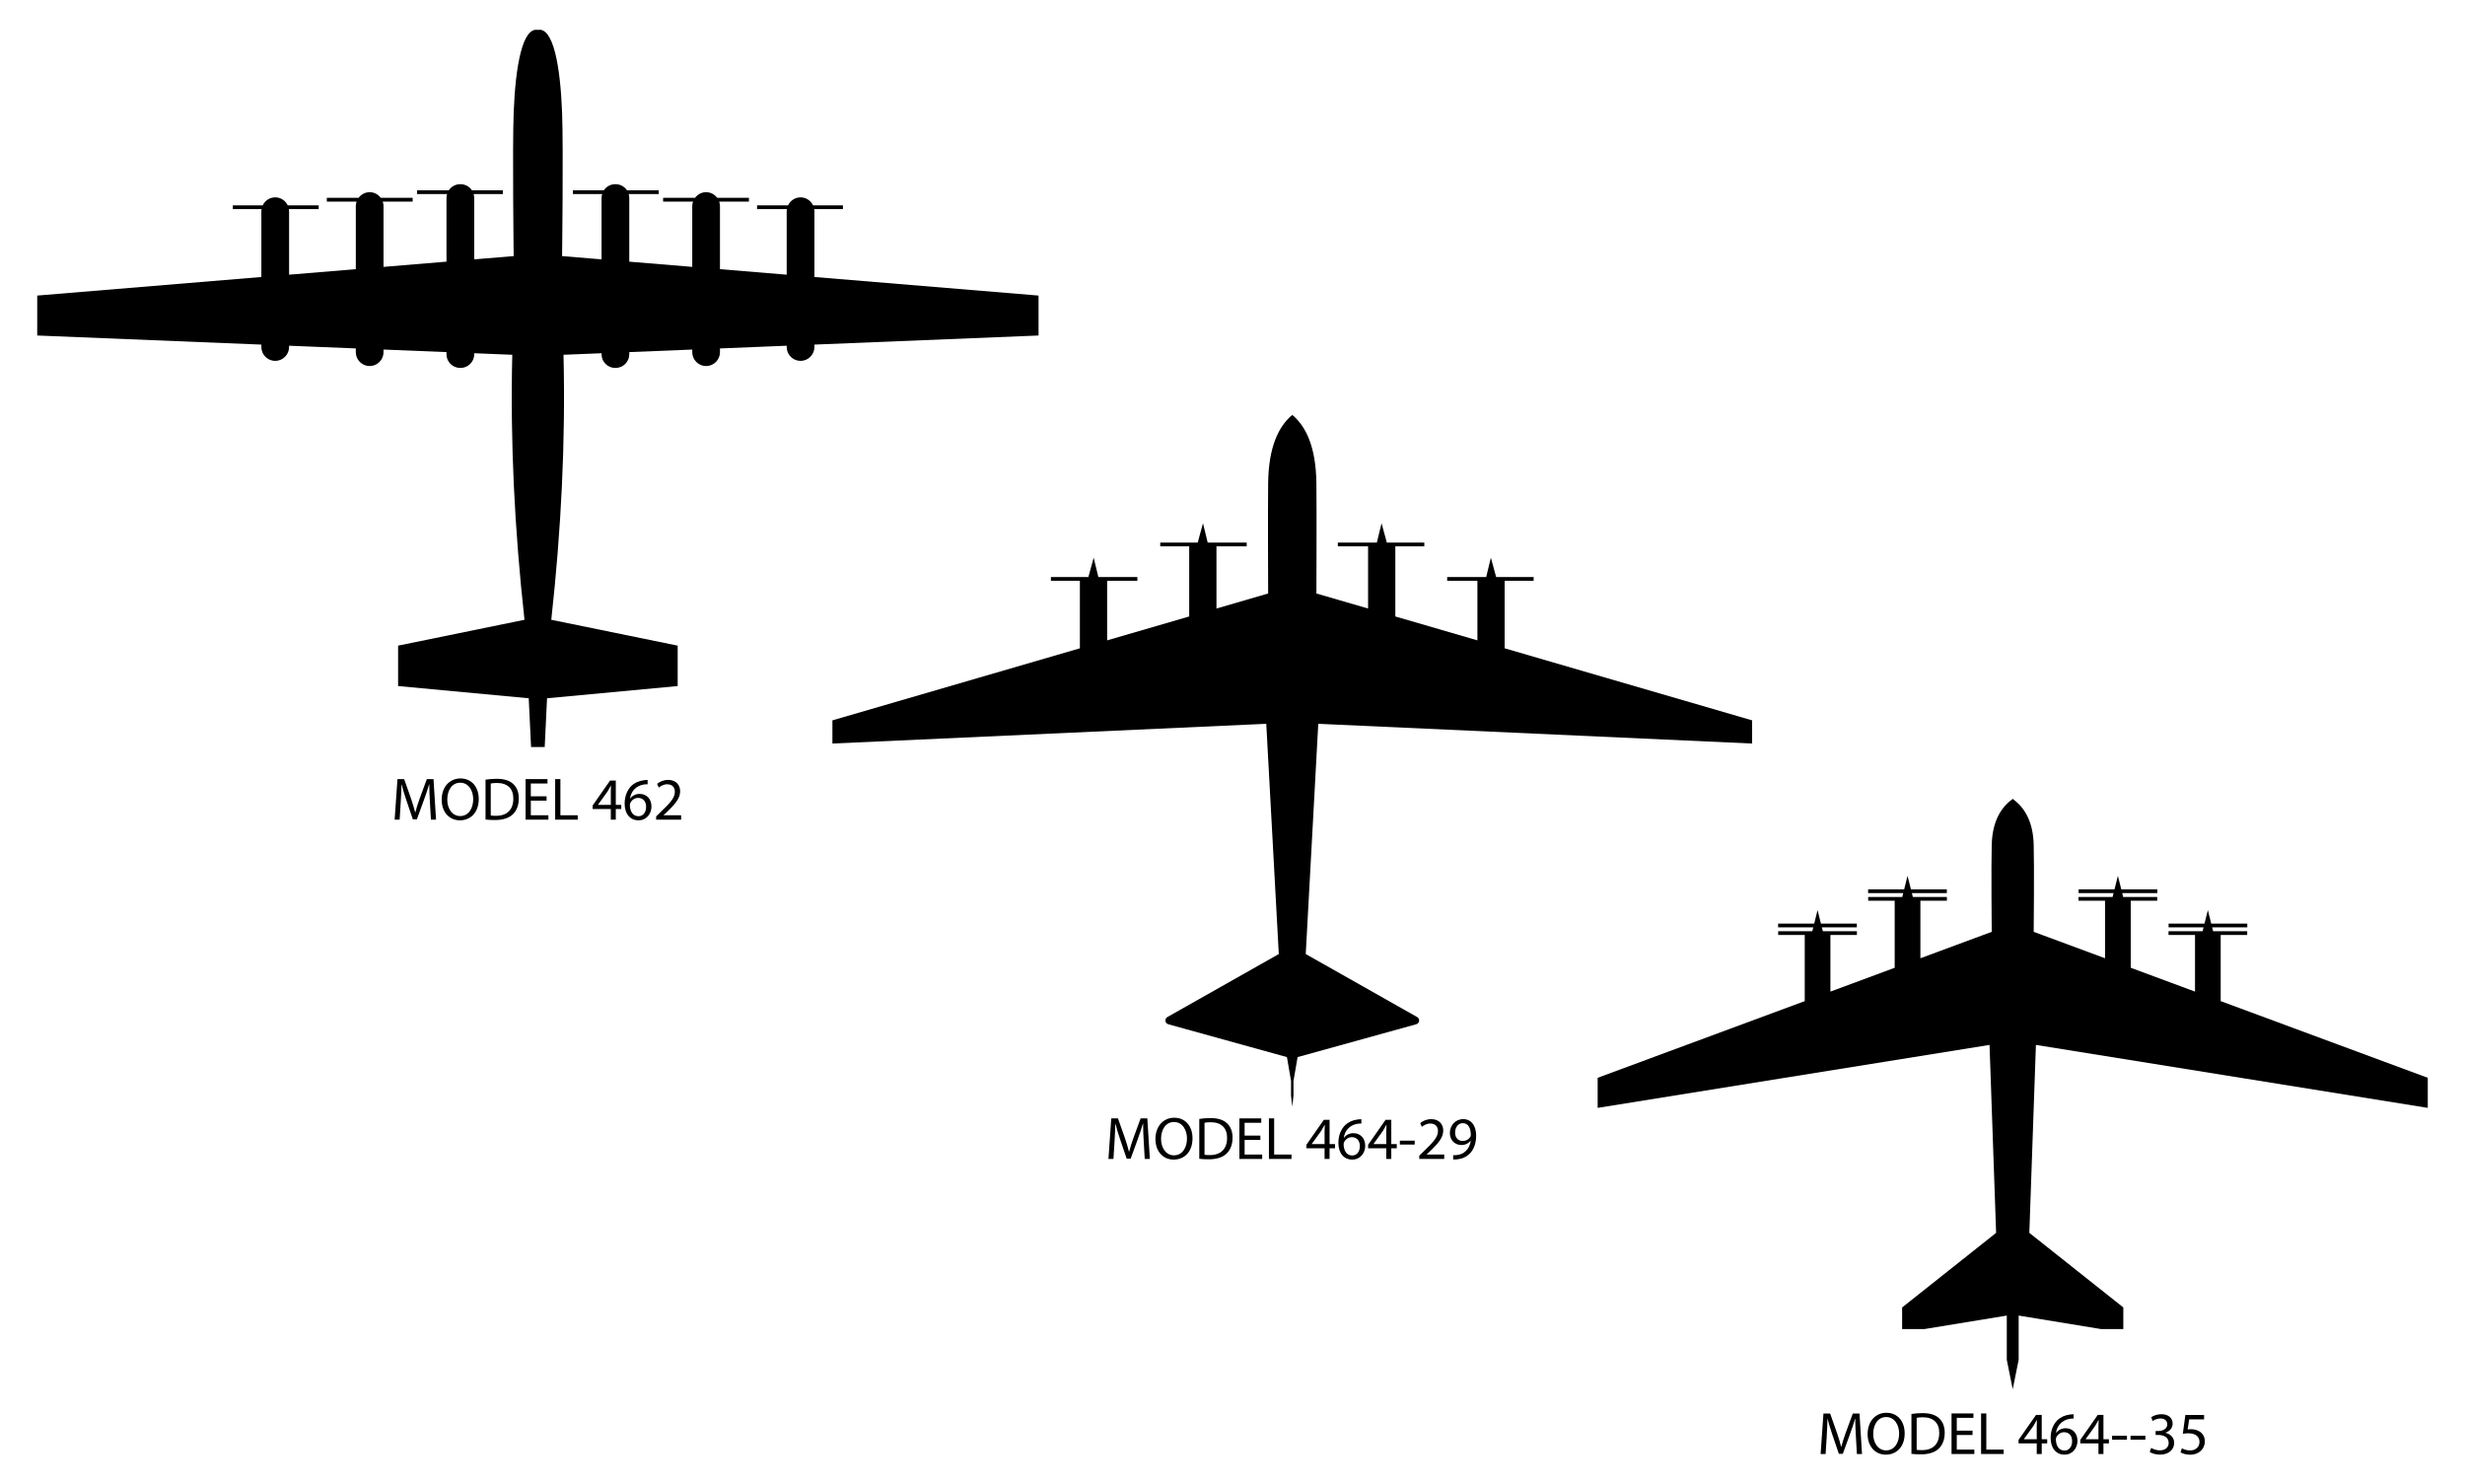
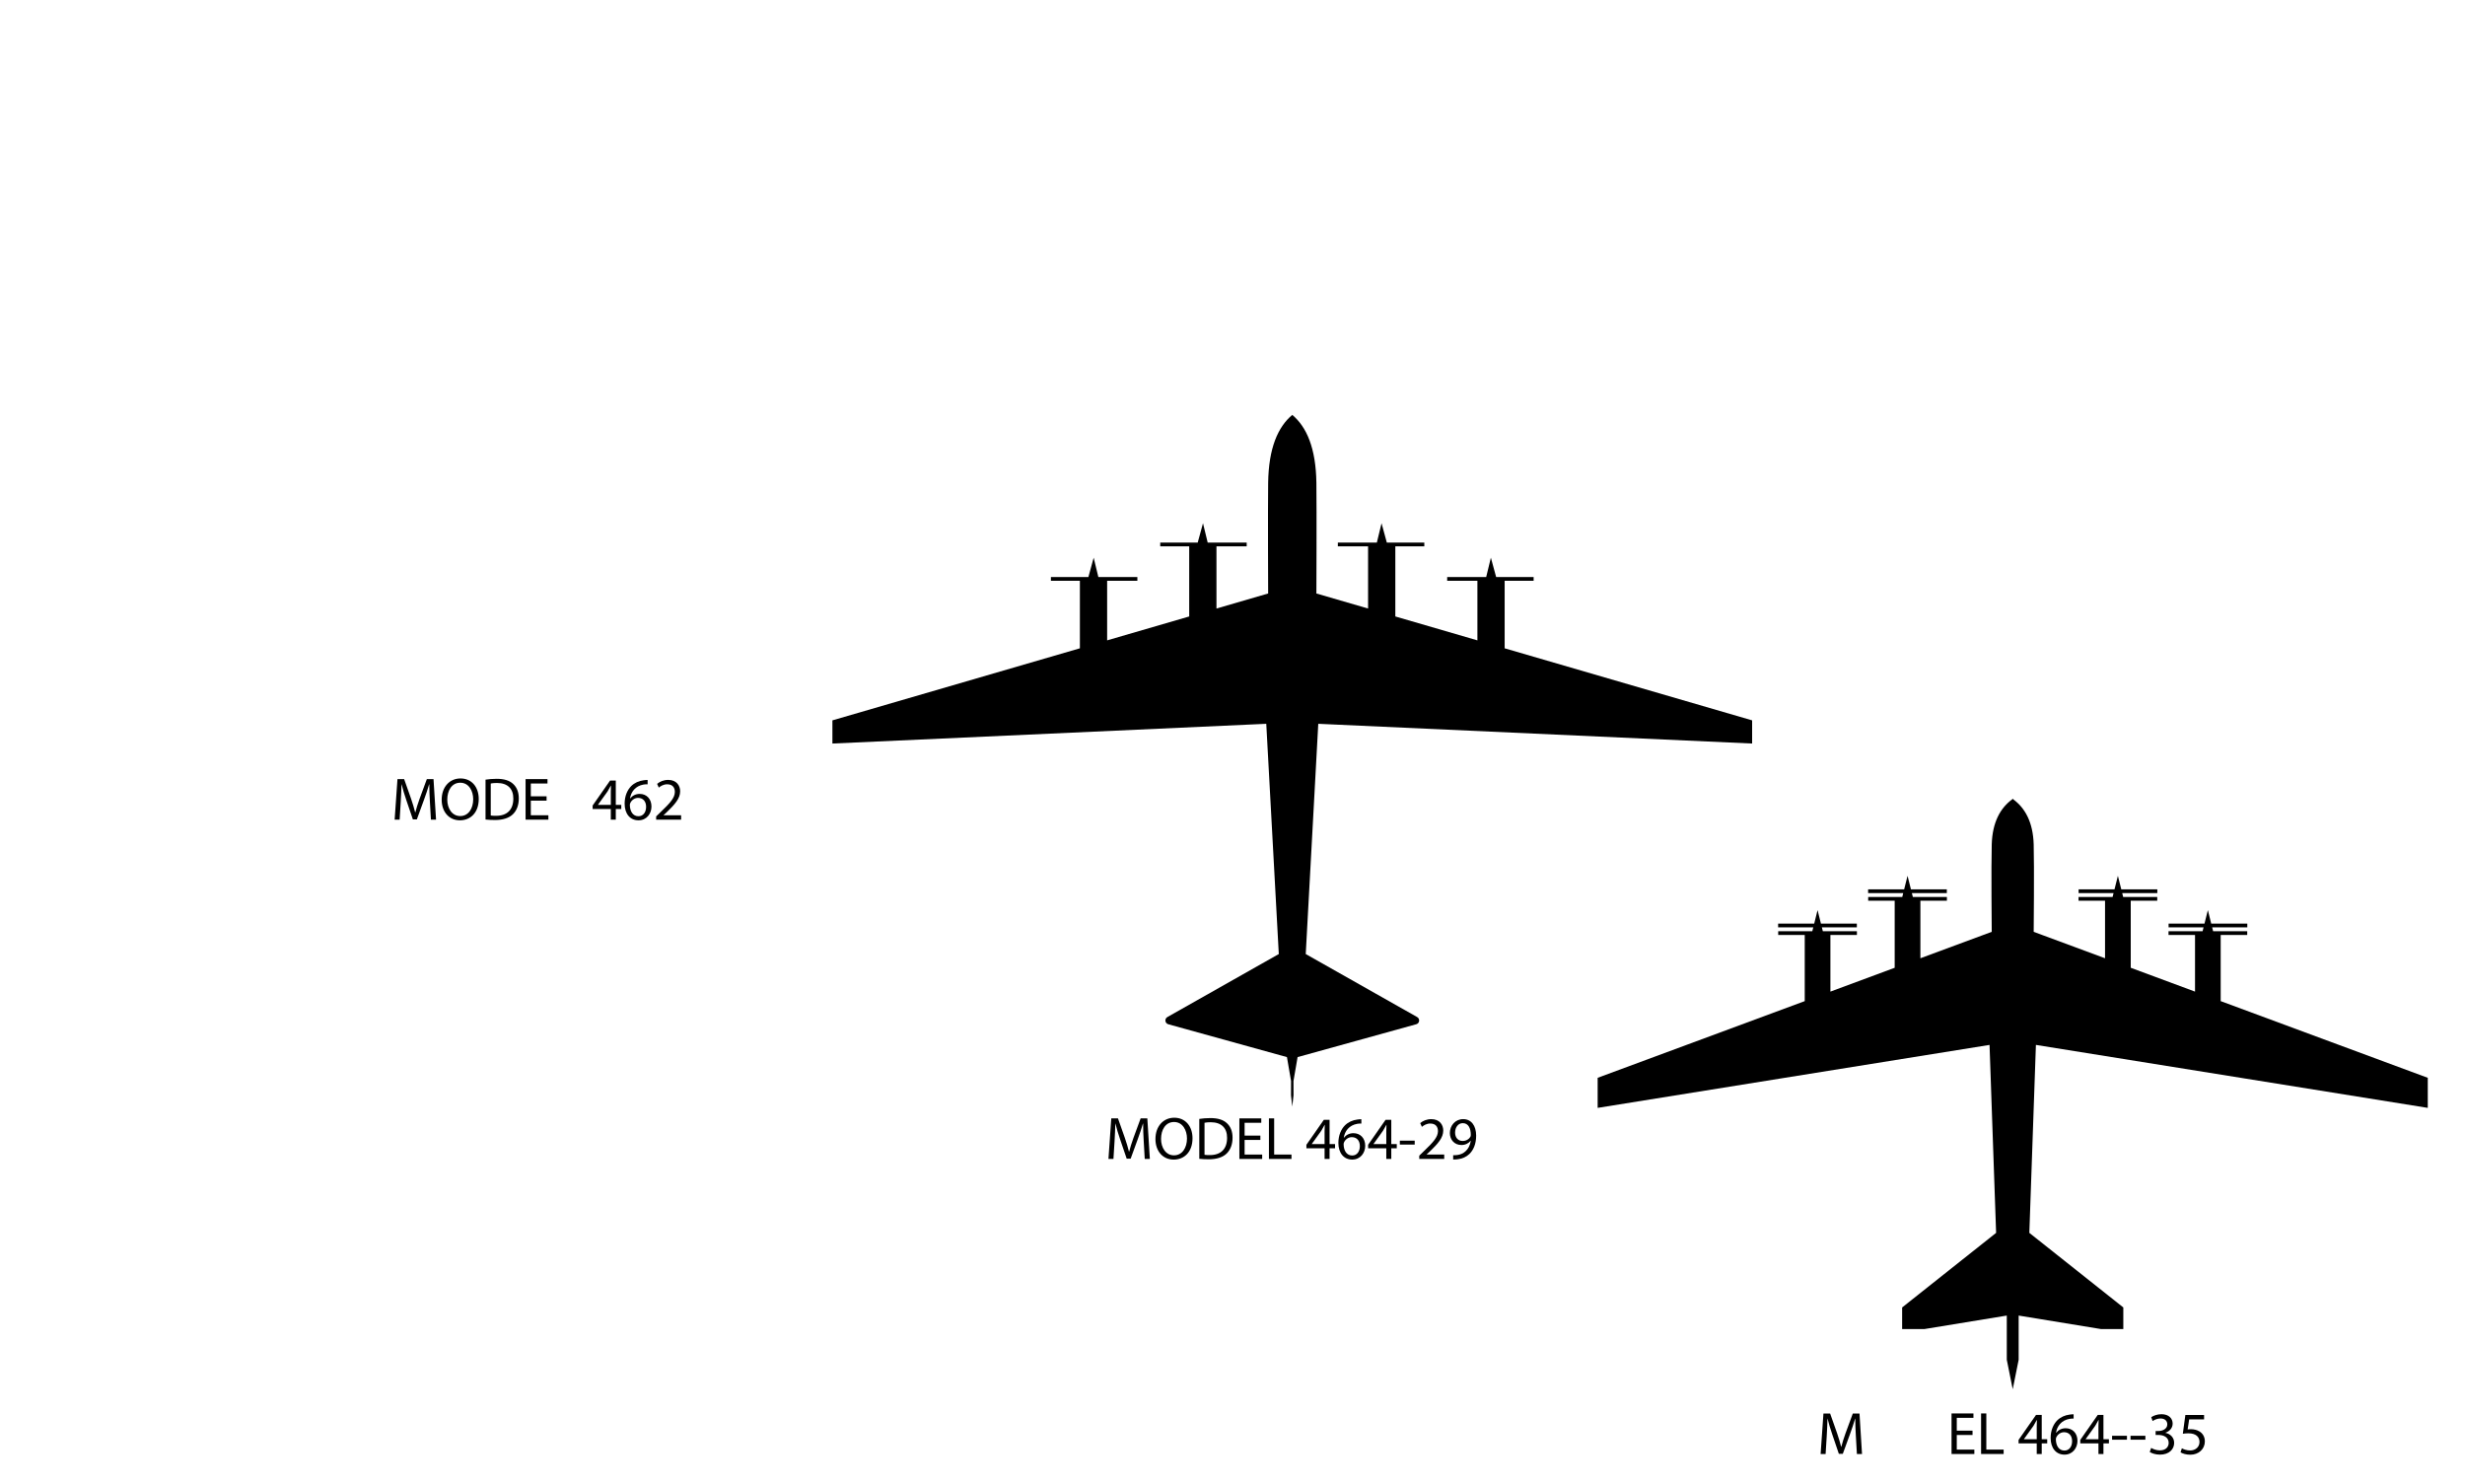
<svg xmlns="http://www.w3.org/2000/svg" enable-background="new 0 0 2768.04 1666.829" version="1.1" viewBox="0 0 2768 1666.8" xml:space="preserve">
-   <path d="m1166.2 331.88-251.68-20.849v-73.861c0-0.813-0.12-1.594-0.241-2.374h32.252v-4.221h-33.539c-2.499-5.275-7.839-8.97-14.037-8.97s-11.537 3.695-14.037 8.97h-34.769v4.221h33.482c-0.122 0.78-0.241 1.562-0.241 2.374v71.282l-74.924-6.207v-70.879c0-1.762-0.36-3.43-0.906-5.013h33.444v-4.221h-35.657c-2.844-3.816-7.349-6.332-12.446-6.332s-9.602 2.516-12.446 6.332h-35.832v4.221h33.62c-0.546 1.583-0.906 3.251-0.906 5.013v68.3l-70.703-5.857v-71.666c0-1.477-0.279-2.879-0.673-4.232h33.739v-4.221h-35.639c-2.751-4.124-7.438-6.859-12.739-6.859h-0.505c-5.301 0-9.988 2.736-12.739 6.859h-34.759v4.221h32.859c-0.395 1.354-0.673 2.755-0.673 4.232v69.087l-44.321-3.672s1.552-121.12 0-161.46c-2.015-52.377-10.001-95.972-27.173-92.494-17.173-3.478-25.158 40.117-27.173 92.494-1.552 40.334 0 161.46 0 161.46l-44.321 3.672v-69.087c0-1.477-0.279-2.879-0.673-4.232h32.859v-4.221h-34.759c-2.751-4.124-7.438-6.859-12.739-6.859h-0.505c-5.301 0-9.988 2.736-12.739 6.859h-35.639v4.221h33.739c-0.395 1.354-0.673 2.755-0.673 4.232v71.666l-70.703 5.857v-68.3c0-1.762-0.36-3.43-0.906-5.013h33.62v-4.221h-35.832c-2.844-3.816-7.349-6.332-12.446-6.332s-9.603 2.516-12.446 6.332h-35.657v4.221h33.444c-0.546 1.583-0.906 3.251-0.906 5.013v70.879l-74.924 6.207v-71.282c0-0.813-0.12-1.594-0.241-2.374h33.482v-4.221h-34.769c-2.499-5.275-7.839-8.97-14.037-8.97-6.197 0-11.537 3.695-14.037 8.97h-33.545v4.221h32.252c-0.122 0.78-0.241 1.562-0.241 2.374v73.861l-251.68 20.849v44.849l251.68 10.207v2.72c0 8.561 7.004 15.565 15.565 15.565s15.565-7.004 15.565-15.565v-1.458l74.924 3.039v4.223c0 8.561 7.004 15.565 15.565 15.565s15.565-7.004 15.565-15.565v-2.961l70.703 2.867v2.457c0 8.422 6.891 15.313 15.313 15.313h0.505c8.422 0 15.313-6.891 15.313-15.313v-1.194l42.738 1.733c-2.389 97.499 2.599 196.8 13.718 297.58l-141.93 29.02v45.376l146.68 13.718 2.638 54.744h15.301l2.638-54.744 146.68-13.718v-45.376l-141.93-29.02c11.119-100.79 16.107-200.09 13.718-297.58l42.738-1.733v1.194c0 8.422 6.891 15.313 15.313 15.313h0.505c8.422 0 15.313-6.891 15.313-15.313v-2.457l70.703-2.867v2.961c0 8.561 7.004 15.565 15.565 15.565s15.565-7.004 15.565-15.565v-4.223l74.924-3.039v1.458c0 8.561 7.004 15.565 15.565 15.565s15.565-7.004 15.565-15.565v-2.72l251.68-10.207v-44.849z" />
  <path d="m1967.5 834.89v-26.03l-277.89-80.909v-75.798h32.537v-4.221h-42.091l-5.923-21.721-5.266 21.721h-43.804v4.221h33.945v66.888l-92.16-26.833v-78.748h32.537v-4.221h-42.091l-5.924-21.721-5.266 21.721h-43.804v4.221h33.945v69.838l-58.04-16.899s0.408-93.13 0-124.17c-0.514-39.161-11.021-62.941-27.085-76.331-16.065 13.39-26.572 37.17-27.086 76.331-0.407 31.04 0 124.17 0 124.17l-58.04 16.899v-69.838h33.945v-4.221h-43.804l-5.266-21.721-5.924 21.721h-42.091v4.221h32.537v78.748l-92.16 26.833v-66.888h33.945v-4.221h-43.804l-5.266-21.721-5.923 21.721h-42.091v4.221h32.537v75.798l-277.89 80.909v26.03l487.18-22.161 14.07 258.54-125.1 70.739c-3.418 1.932-2.791 7.033 0.992 8.081l133.26 36.907 4.603 26.74-0.03 16.174 1.407 12.663 1.407-12.663-0.03-16.174 4.603-26.74 133.26-36.907c3.784-1.048 4.41-6.149 0.992-8.081l-125.1-70.739 14.07-258.54 487.18 22.161z" />
  <path d="m2726.2 1244v-33.769l-232.54-86.11v-74.248h29.801v-4.221h-38.285l-1.098-4.348h39.467v-4.221h-40.522l-3.757-15.154-3.799 15.154h-40.311v4.221h39.256l-1.098 4.348h-38.243v4.221h29.758v63.569l-72.18-26.762v-75.304h29.759v-4.221h-38.285l-1.055-4.348h39.425v-4.221h-40.48l-3.799-15.154-3.799 15.154h-40.311v4.221h39.256l-1.097 4.348h-38.243v4.221h29.759v64.625l-80.116-29.674s0.718-73.615 0-98.14c-0.718-25.031-9.751-41.113-23.216-50.822v-0.549c-0.127 0.084-0.211 0.211-0.338 0.296-0.127-0.085-0.211-0.211-0.338-0.296v0.549c-13.465 9.708-22.498 25.791-23.216 50.822-0.718 24.524 0 98.14 0 98.14l-80.116 29.674v-64.625h29.759v-4.221h-38.243l-1.097-4.348h39.256v-4.221h-40.311l-3.799-15.154-3.799 15.154h-40.48v4.221h39.425l-1.055 4.348h-38.285v4.221h29.759v75.304l-72.18 26.762v-63.569h29.758v-4.221h-38.243l-1.098-4.348h39.256v-4.221h-40.311l-3.799-15.154-3.757 15.154h-40.522v4.221h39.467l-1.098 4.348h-38.285v4.221h29.801v74.248l-232.54 86.11v33.769l440.05-70.703 7.387 211.05-105.53 83.746v24.271h24.989l92.526-15.153v49.598l6.627 32.966h0.084l6.627-32.966v-49.598l92.526 15.153h24.989v-24.271l-105.53-83.746 7.387-211.05 440.04 70.703z" />
  <path d="m482.75 900.37c-0.338-6.348-0.742-13.982-0.676-19.658h-0.202c-1.554 5.338-3.446 11.01-5.742 17.296l-8.04 22.091h-4.46l-7.364-21.687c-2.162-6.418-3.986-12.296-5.27-17.7h-0.136c-0.134 5.676-0.472 13.31-0.878 20.133l-1.216 19.527h-5.608l3.176-45.537h7.5l7.77 22.025c1.89 5.606 3.444 10.606 4.594 15.338h0.202c1.148-4.596 2.77-9.596 4.798-15.338l8.106-22.025h7.5l2.838 45.537h-5.744l-1.148-20.002z" />
  <path d="m537.59 897.13c0 15.672-9.526 23.983-21.147 23.983-12.026 0-20.473-9.324-20.473-23.105 0-14.46 8.986-23.921 21.149-23.921 12.43 0 20.471 9.531 20.471 23.043zm-35.335 0.742c0 9.728 5.27 18.447 14.526 18.447 9.324 0 14.592-8.582 14.592-18.921 0-9.052-4.728-18.513-14.524-18.513-9.73 0-14.594 8.987-14.594 18.987z" />
  <path d="m545.21 875.44c3.582-0.54 7.838-0.944 12.5-0.944 8.446 0 14.458 1.958 18.444 5.676 4.054 3.714 6.418 8.986 6.418 16.348 0 7.432-2.296 13.512-6.552 17.7-4.258 4.258-11.284 6.554-20.135 6.554-4.19 0-7.702-0.202-10.676-0.54v-44.794zm5.878 40.269c1.488 0.272 3.65 0.338 5.946 0.338 12.566 0 19.391-7.028 19.391-19.325 0.068-10.742-6.012-17.564-18.445-17.564-3.04 0-5.338 0.268-6.892 0.606v35.945z" />
  <path d="m613.77 899.02h-17.703v16.414h19.729v4.934h-25.607v-45.537h24.595v4.93h-18.717v14.39h17.703v4.869z" />
-   <path d="m623.41 874.83h5.878v40.603h19.458v4.934h-25.337v-45.537z" />
  <path d="m685.89 920.37v-11.958h-20.405v-3.92l19.593-28.039h6.42v27.297h6.148v4.662h-6.148v11.958h-5.608zm0-16.621v-14.662c0-2.296 0.066-4.592 0.202-6.892h-0.202c-1.352 2.568-2.432 4.46-3.65 6.488l-10.742 14.93v0.136h14.392z" />
  <path d="m727.22 880.64c-1.216-0.066-2.77 0-4.46 0.272-9.322 1.554-14.254 8.376-15.268 15.606h0.202c2.094-2.77 5.744-5.066 10.608-5.066 7.77 0 13.242 5.606 13.242 14.188 0 8.038-5.472 15.47-14.594 15.47-9.39 0-15.538-7.296-15.538-18.715 0-8.648 3.106-15.47 7.43-19.794 3.65-3.582 8.514-5.812 14.054-6.488 1.756-0.268 3.242-0.338 4.324-0.338v4.865zm-1.69 25.339c0-6.286-3.58-10.066-9.052-10.066-3.582 0-6.892 2.226-8.514 5.404-0.404 0.676-0.674 1.554-0.674 2.634 0.134 7.23 3.444 12.568 9.66 12.568 5.136 0 8.58-4.258 8.58-10.54z" />
  <path d="m736.8 920.37v-3.648l4.662-4.526c11.216-10.676 16.282-16.353 16.35-22.973 0-4.46-2.162-8.582-8.716-8.582-3.986 0-7.296 2.028-9.322 3.718l-1.892-4.188c3.04-2.568 7.364-4.46 12.43-4.46 9.46 0 13.446 6.484 13.446 12.77 0 8.104-5.878 14.658-15.134 23.579l-3.514 3.244v0.132h19.729v4.934h-28.039z" />
  <path d="m1284.3 1281.3c-0.338-6.348-0.742-13.982-0.676-19.658h-0.202c-1.554 5.338-3.446 11.01-5.742 17.297l-8.04 22.09h-4.46l-7.364-21.687c-2.162-6.418-3.986-12.296-5.27-17.7h-0.136c-0.134 5.676-0.472 13.31-0.878 20.132l-1.216 19.527h-5.608l3.176-45.537h7.5l7.77 22.025c1.89 5.606 3.444 10.606 4.594 15.339h0.202c1.148-4.596 2.77-9.596 4.798-15.339l8.106-22.025h7.5l2.838 45.537h-5.744l-1.148-20.001z" />
-   <path d="m1339.1 1278.1c0 15.672-9.526 23.983-21.147 23.983-12.026 0-20.473-9.324-20.473-23.104 0-14.46 8.986-23.921 21.149-23.921 12.431 0 20.471 9.53 20.471 23.042zm-35.334 0.742c0 9.728 5.27 18.447 14.526 18.447 9.324 0 14.592-8.582 14.592-18.921 0-9.052-4.728-18.513-14.524-18.513-9.73 1e-3 -14.594 8.987-14.594 18.987z" />
+   <path d="m1339.1 1278.1c0 15.672-9.526 23.983-21.147 23.983-12.026 0-20.473-9.324-20.473-23.104 0-14.46 8.986-23.921 21.149-23.921 12.431 0 20.471 9.53 20.471 23.042m-35.334 0.742c0 9.728 5.27 18.447 14.526 18.447 9.324 0 14.592-8.582 14.592-18.921 0-9.052-4.728-18.513-14.524-18.513-9.73 1e-3 -14.594 8.987-14.594 18.987z" />
  <path d="m1346.7 1256.4c3.586-0.54 7.84-0.944 12.502-0.944 8.446 0 14.456 1.958 18.447 5.676 4.052 3.714 6.414 8.986 6.414 16.348 0 7.432-2.292 13.512-6.55 17.7-4.258 4.258-11.282 6.554-20.137 6.554-4.188 0-7.7-0.202-10.676-0.54v-44.794zm5.878 40.269c1.492 0.272 3.652 0.338 5.948 0.338 12.568 0 19.391-7.028 19.391-19.325 0.07-10.742-6.014-17.564-18.447-17.564-3.038 0-5.334 0.268-6.892 0.606v35.945z" />
  <path d="m1415.3 1280h-17.7v16.414h19.729v4.934h-25.607v-45.537h24.593v4.93h-18.714v14.39h17.7v4.869z" />
  <path d="m1424.9 1255.8h5.878v40.603h19.461v4.934h-25.339v-45.537z" />
  <path d="m1487.4 1301.3v-11.958h-20.405v-3.92l19.588-28.039h6.422v27.297h6.15v4.662h-6.15v11.958h-5.605zm0-16.621v-14.662c0-2.296 0.066-4.592 0.198-6.892h-0.198c-1.352 2.568-2.432 4.46-3.652 6.488l-10.742 14.93v0.136h14.394z" />
  <path d="m1528.7 1261.6c-1.212-0.066-2.77 0-4.46 0.272-9.32 1.554-14.254 8.376-15.268 15.606h0.206c2.094-2.77 5.742-5.066 10.606-5.066 7.77 0 13.244 5.606 13.244 14.188 0 8.038-5.474 15.47-14.596 15.47-9.39 0-15.536-7.296-15.536-18.714 0-8.648 3.104-15.47 7.428-19.794 3.652-3.582 8.516-5.812 14.057-6.488 1.756-0.268 3.24-0.338 4.32-0.338v4.864zm-1.69 25.338c0-6.286-3.578-10.066-9.052-10.066-3.578 0-6.892 2.226-8.512 5.404-0.404 0.676-0.672 1.554-0.672 2.634 0.132 7.23 3.442 12.568 9.658 12.568 5.136 1e-3 8.578-4.257 8.578-10.54z" />
  <path d="m1556.7 1301.3v-11.958h-20.405v-3.92l19.593-28.039h6.418v27.297h6.15v4.662h-6.15v11.958h-5.606zm0-16.621v-14.662c0-2.296 0.066-4.592 0.202-6.892h-0.202c-1.352 2.568-2.432 4.46-3.648 6.488l-10.742 14.93v0.136h14.39z" />
  <path d="m1588.6 1280.8v4.39h-16.686v-4.39h16.686z" />
  <path d="m1593.7 1301.3v-3.648l4.662-4.526c11.216-10.676 16.282-16.353 16.348-22.973 0-4.46-2.16-8.582-8.714-8.582-3.986 0-7.296 2.028-9.324 3.718l-1.888-4.188c3.038-2.568 7.362-4.46 12.428-4.46 9.46 0 13.446 6.484 13.446 12.77 0 8.104-5.878 14.658-15.132 23.579l-3.516 3.244v0.132h19.729v4.934h-28.039z" />
  <path d="m1631.8 1297.1c1.282 0.136 2.77 0 4.794-0.202 3.446-0.474 6.69-1.892 9.188-4.258 2.906-2.634 5.004-6.488 5.812-11.69h-0.202c-2.436 2.976-5.948 4.732-10.338 4.732-7.902 0-12.972-5.948-12.972-13.446 0-8.31 6.014-15.606 14.996-15.606 8.986 0 14.526 7.296 14.526 18.512 0 9.662-3.24 16.418-7.564 20.607-3.376 3.31-8.042 5.338-12.77 5.878-2.164 0.338-4.052 0.404-5.47 0.338v-4.865zm2.16-25.269c0 5.47 3.31 9.324 8.446 9.324 3.986 0 7.094-1.962 8.648-4.596 0.338-0.54 0.54-1.216 0.54-2.16 0-7.502-2.77-13.245-8.986-13.245-5.07 1e-3 -8.648 4.461-8.648 10.677z" />
  <path d="m2084 1612.7c-0.338-6.348-0.742-13.982-0.676-19.658h-0.206c-1.55 5.338-3.446 11.01-5.738 17.296l-8.042 22.091h-4.46l-7.366-21.687c-2.16-6.418-3.982-12.296-5.268-17.7h-0.136c-0.136 5.676-0.474 13.31-0.878 20.132l-1.216 19.527h-5.61l3.178-45.537h7.498l7.774 22.025c1.888 5.606 3.442 10.606 4.592 15.339h0.202c1.15-4.596 2.77-9.596 4.798-15.339l8.108-22.025h7.498l2.84 45.537h-5.746l-1.146-20.001z" />
-   <path d="m2138.8 1609.4c0 15.672-9.526 23.983-21.146 23.983-12.024 0-20.475-9.324-20.475-23.105 0-14.46 8.986-23.921 21.151-23.921 12.428 0 20.47 9.531 20.47 23.043zm-35.335 0.742c0 9.728 5.272 18.447 14.526 18.447 9.324 0 14.593-8.582 14.593-18.921 0-9.052-4.728-18.513-14.522-18.513-9.733 0-14.597 8.987-14.597 18.987z" />
-   <path d="m2146.4 1587.7c3.586-0.54 7.84-0.944 12.502-0.944 8.446 0 14.456 1.958 18.447 5.676 4.052 3.714 6.414 8.986 6.414 16.348 0 7.432-2.292 13.512-6.55 17.7-4.258 4.258-11.282 6.554-20.136 6.554-4.188 0-7.7-0.202-10.677-0.54v-44.794zm5.879 40.269c1.492 0.272 3.652 0.338 5.948 0.338 12.568 0 19.391-7.028 19.391-19.325 0.07-10.742-6.014-17.564-18.447-17.564-3.038 0-5.334 0.268-6.892 0.606v35.945z" />
  <path d="m2215 1611.3h-17.7v16.414h19.729v4.934h-25.607v-45.537h24.593v4.93h-18.715v14.39h17.7v4.869z" />
  <path d="m2224.6 1587.1h5.878v40.603h19.46v4.934h-25.339v-45.537z" />
  <path d="m2287.1 1632.7v-11.958h-20.405v-3.92l19.588-28.039h6.422v27.297h6.15v4.662h-6.15v11.958h-5.605zm0-16.621v-14.662c0-2.296 0.066-4.592 0.198-6.892h-0.198c-1.352 2.568-2.432 4.46-3.652 6.488l-10.742 14.93v0.136h14.394z" />
  <path d="m2328.5 1592.9c-1.212-0.066-2.77 0-4.46 0.272-9.32 1.554-14.254 8.376-15.268 15.606h0.206c2.094-2.77 5.742-5.066 10.606-5.066 7.77 0 13.244 5.606 13.244 14.188 0 8.038-5.474 15.47-14.596 15.47-9.39 0-15.536-7.296-15.536-18.714 0-8.648 3.104-15.47 7.428-19.795 3.652-3.582 8.516-5.812 14.056-6.488 1.756-0.268 3.24-0.338 4.32-0.338v4.865zm-1.691 25.339c0-6.286-3.578-10.066-9.052-10.066-3.578 0-6.892 2.226-8.512 5.404-0.404 0.676-0.672 1.554-0.672 2.634 0.132 7.23 3.442 12.568 9.658 12.568 5.136 1e-3 8.578-4.258 8.578-10.54z" />
  <path d="m2356.4 1632.7v-11.958h-20.405v-3.92l19.593-28.039h6.418v27.297h6.15v4.662h-6.15v11.958h-5.606zm0-16.621v-14.662c0-2.296 0.066-4.592 0.202-6.892h-0.202c-1.352 2.568-2.432 4.46-3.648 6.488l-10.742 14.93v0.136h14.39z" />
  <path d="m2388.4 1612.2v4.39h-16.686v-4.39h16.686z" />
  <path d="m2409.1 1612.2v4.39h-16.69v-4.39h16.69z" />
  <path d="m2415.6 1625.8c1.686 1.08 5.606 2.77 9.728 2.77 7.634 0 10-4.868 9.93-8.516-0.066-6.146-5.606-8.78-11.348-8.78h-3.31v-4.46h3.31c4.324 0 9.798-2.23 9.798-7.432 0-3.512-2.234-6.62-7.704-6.62-3.516 0-6.892 1.554-8.784 2.902l-1.554-4.324c2.296-1.686 6.756-3.376 11.489-3.376 8.648 0 12.564 5.132 12.564 10.47 0 4.53-2.704 8.38-8.104 10.338v0.136c5.4 1.08 9.794 5.136 9.794 11.282 0 7.028-5.474 13.174-16.01 13.174-4.934 0-9.258-1.554-11.418-2.972l1.619-4.592z" />
  <path d="m2475 1593.8h-16.756l-1.69 11.282c1.014-0.136 1.962-0.268 3.582-0.268 3.376 0 6.756 0.742 9.46 2.362 3.446 1.962 6.282 5.746 6.282 11.286 0 8.578-6.822 14.996-16.348 14.996-4.798 0-8.854-1.352-10.948-2.7l1.488-4.53c1.826 1.084 5.404 2.436 9.395 2.436 5.606 0 10.404-3.652 10.404-9.53-0.07-5.672-3.854-9.728-12.638-9.728-2.498 0-4.46 0.272-6.08 0.474l2.84-21.081h21.01v5.001z" />
</svg>